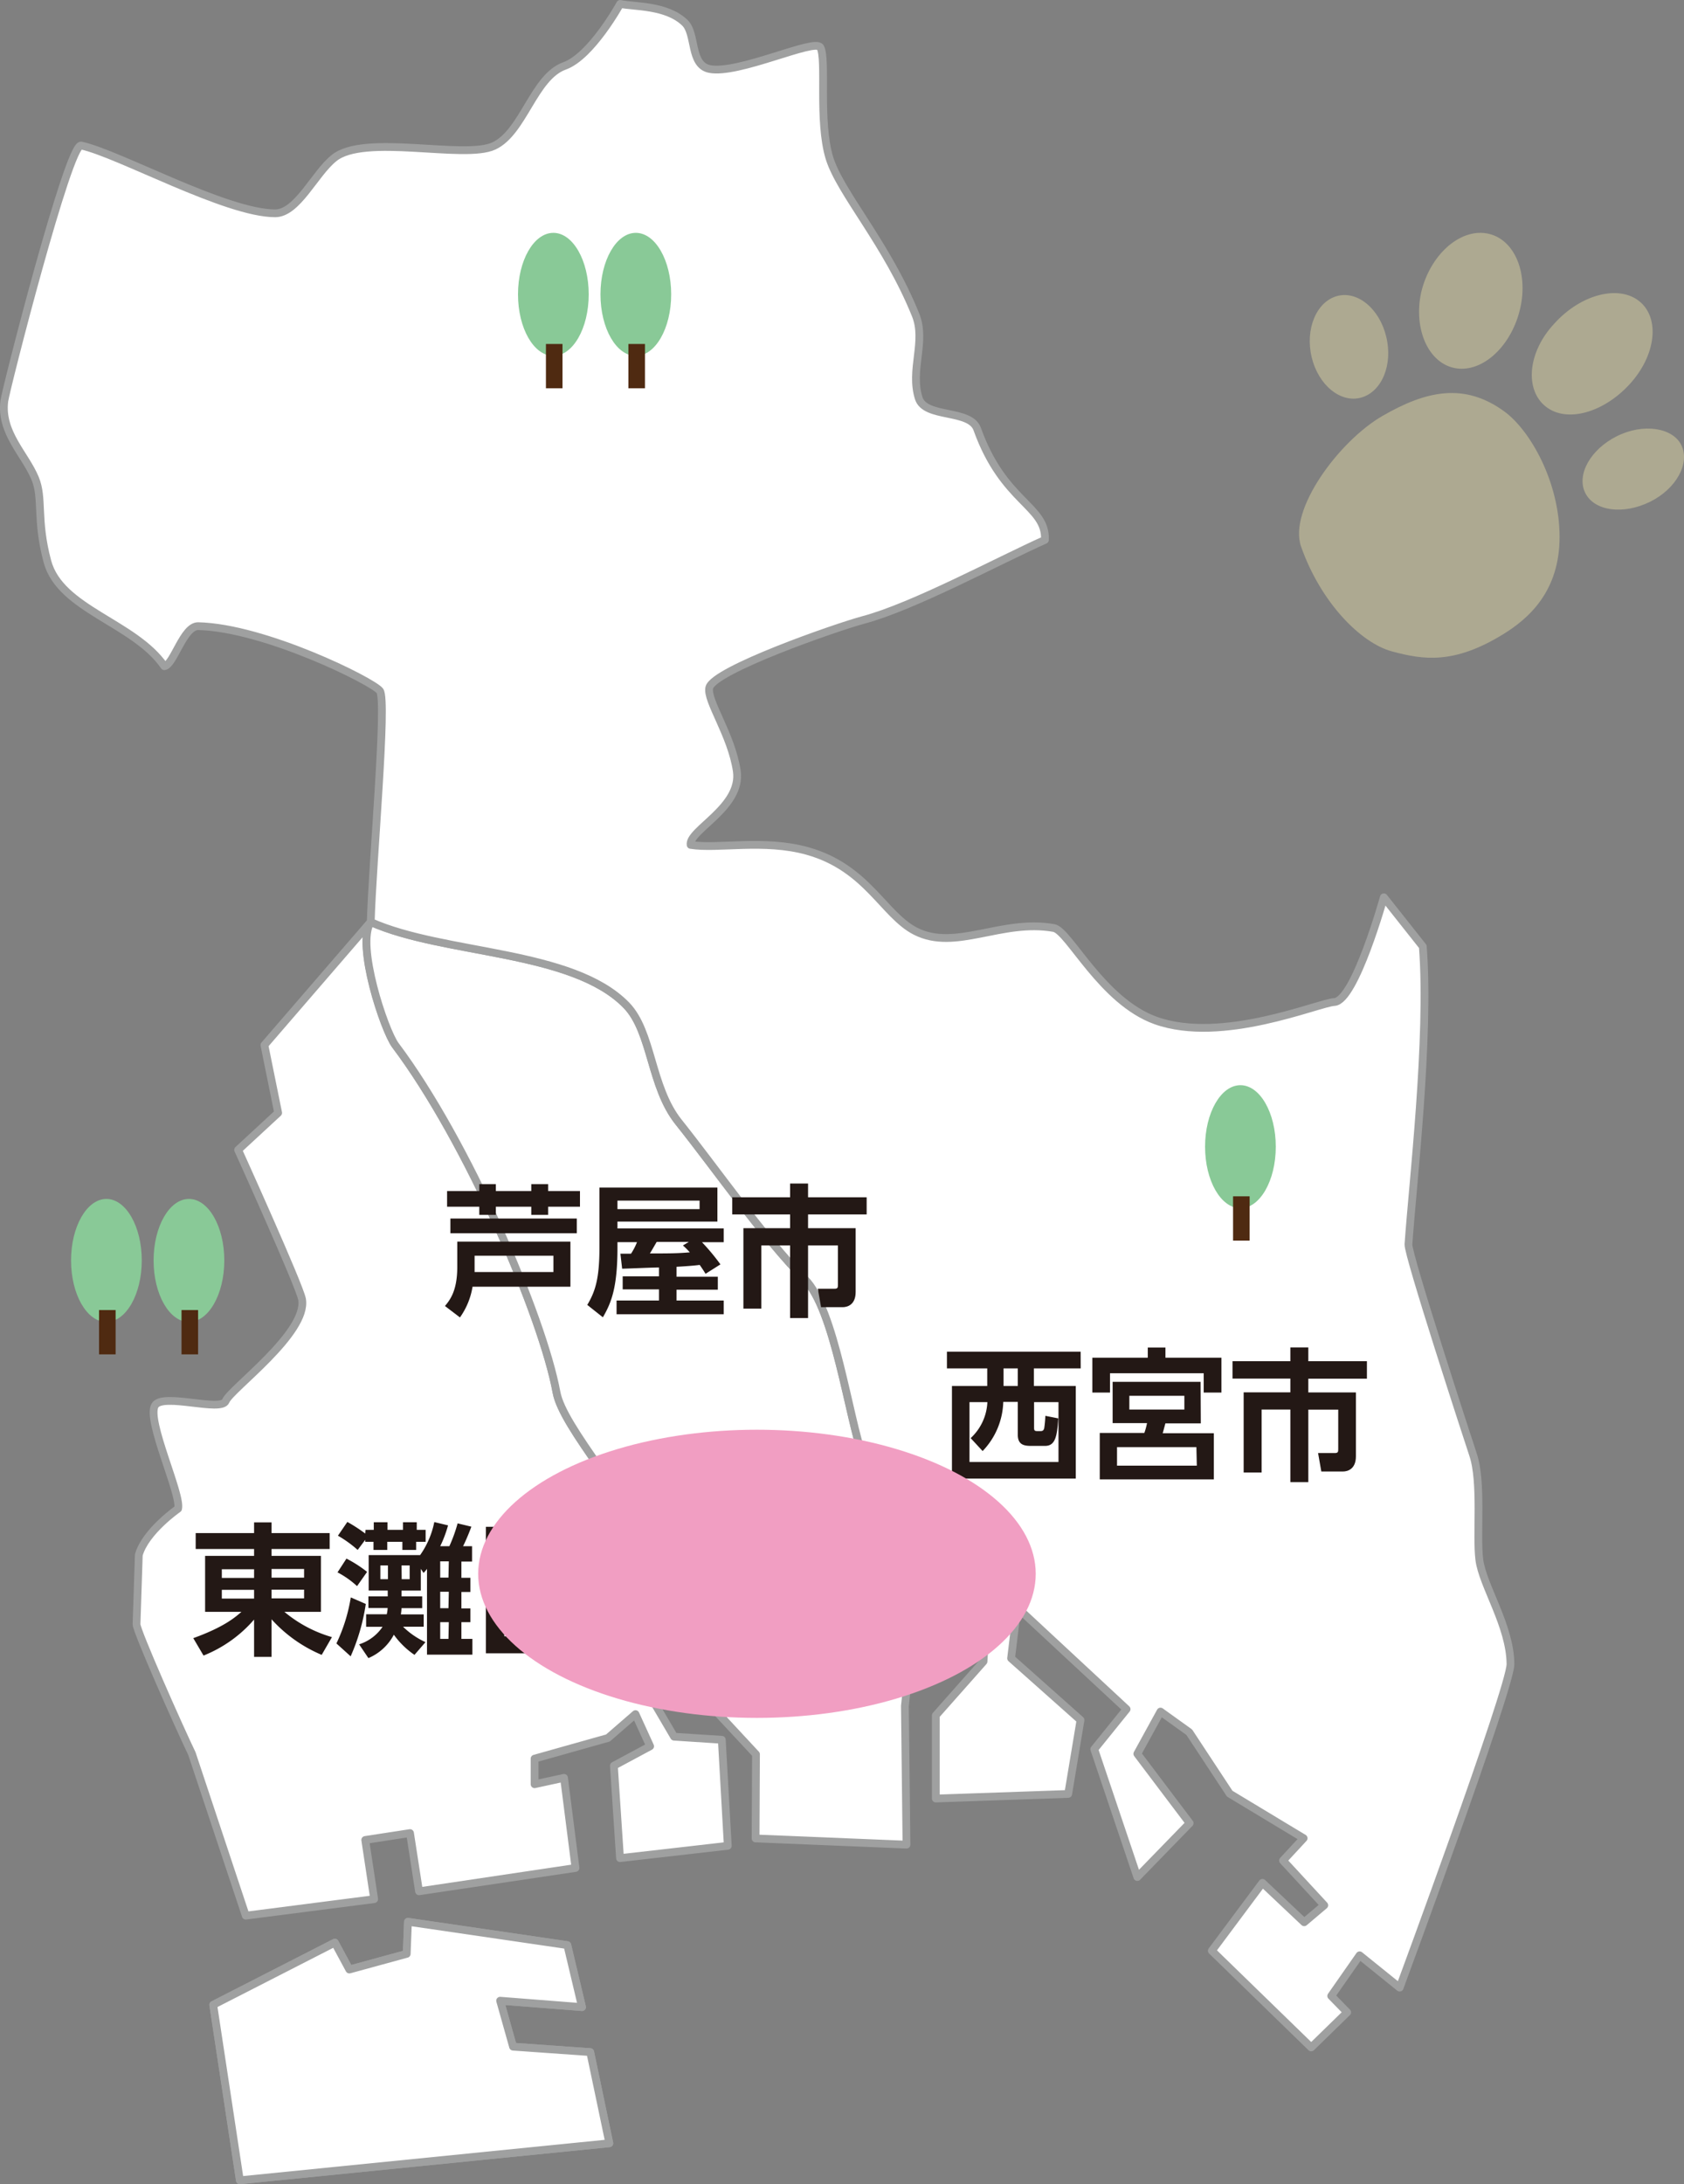
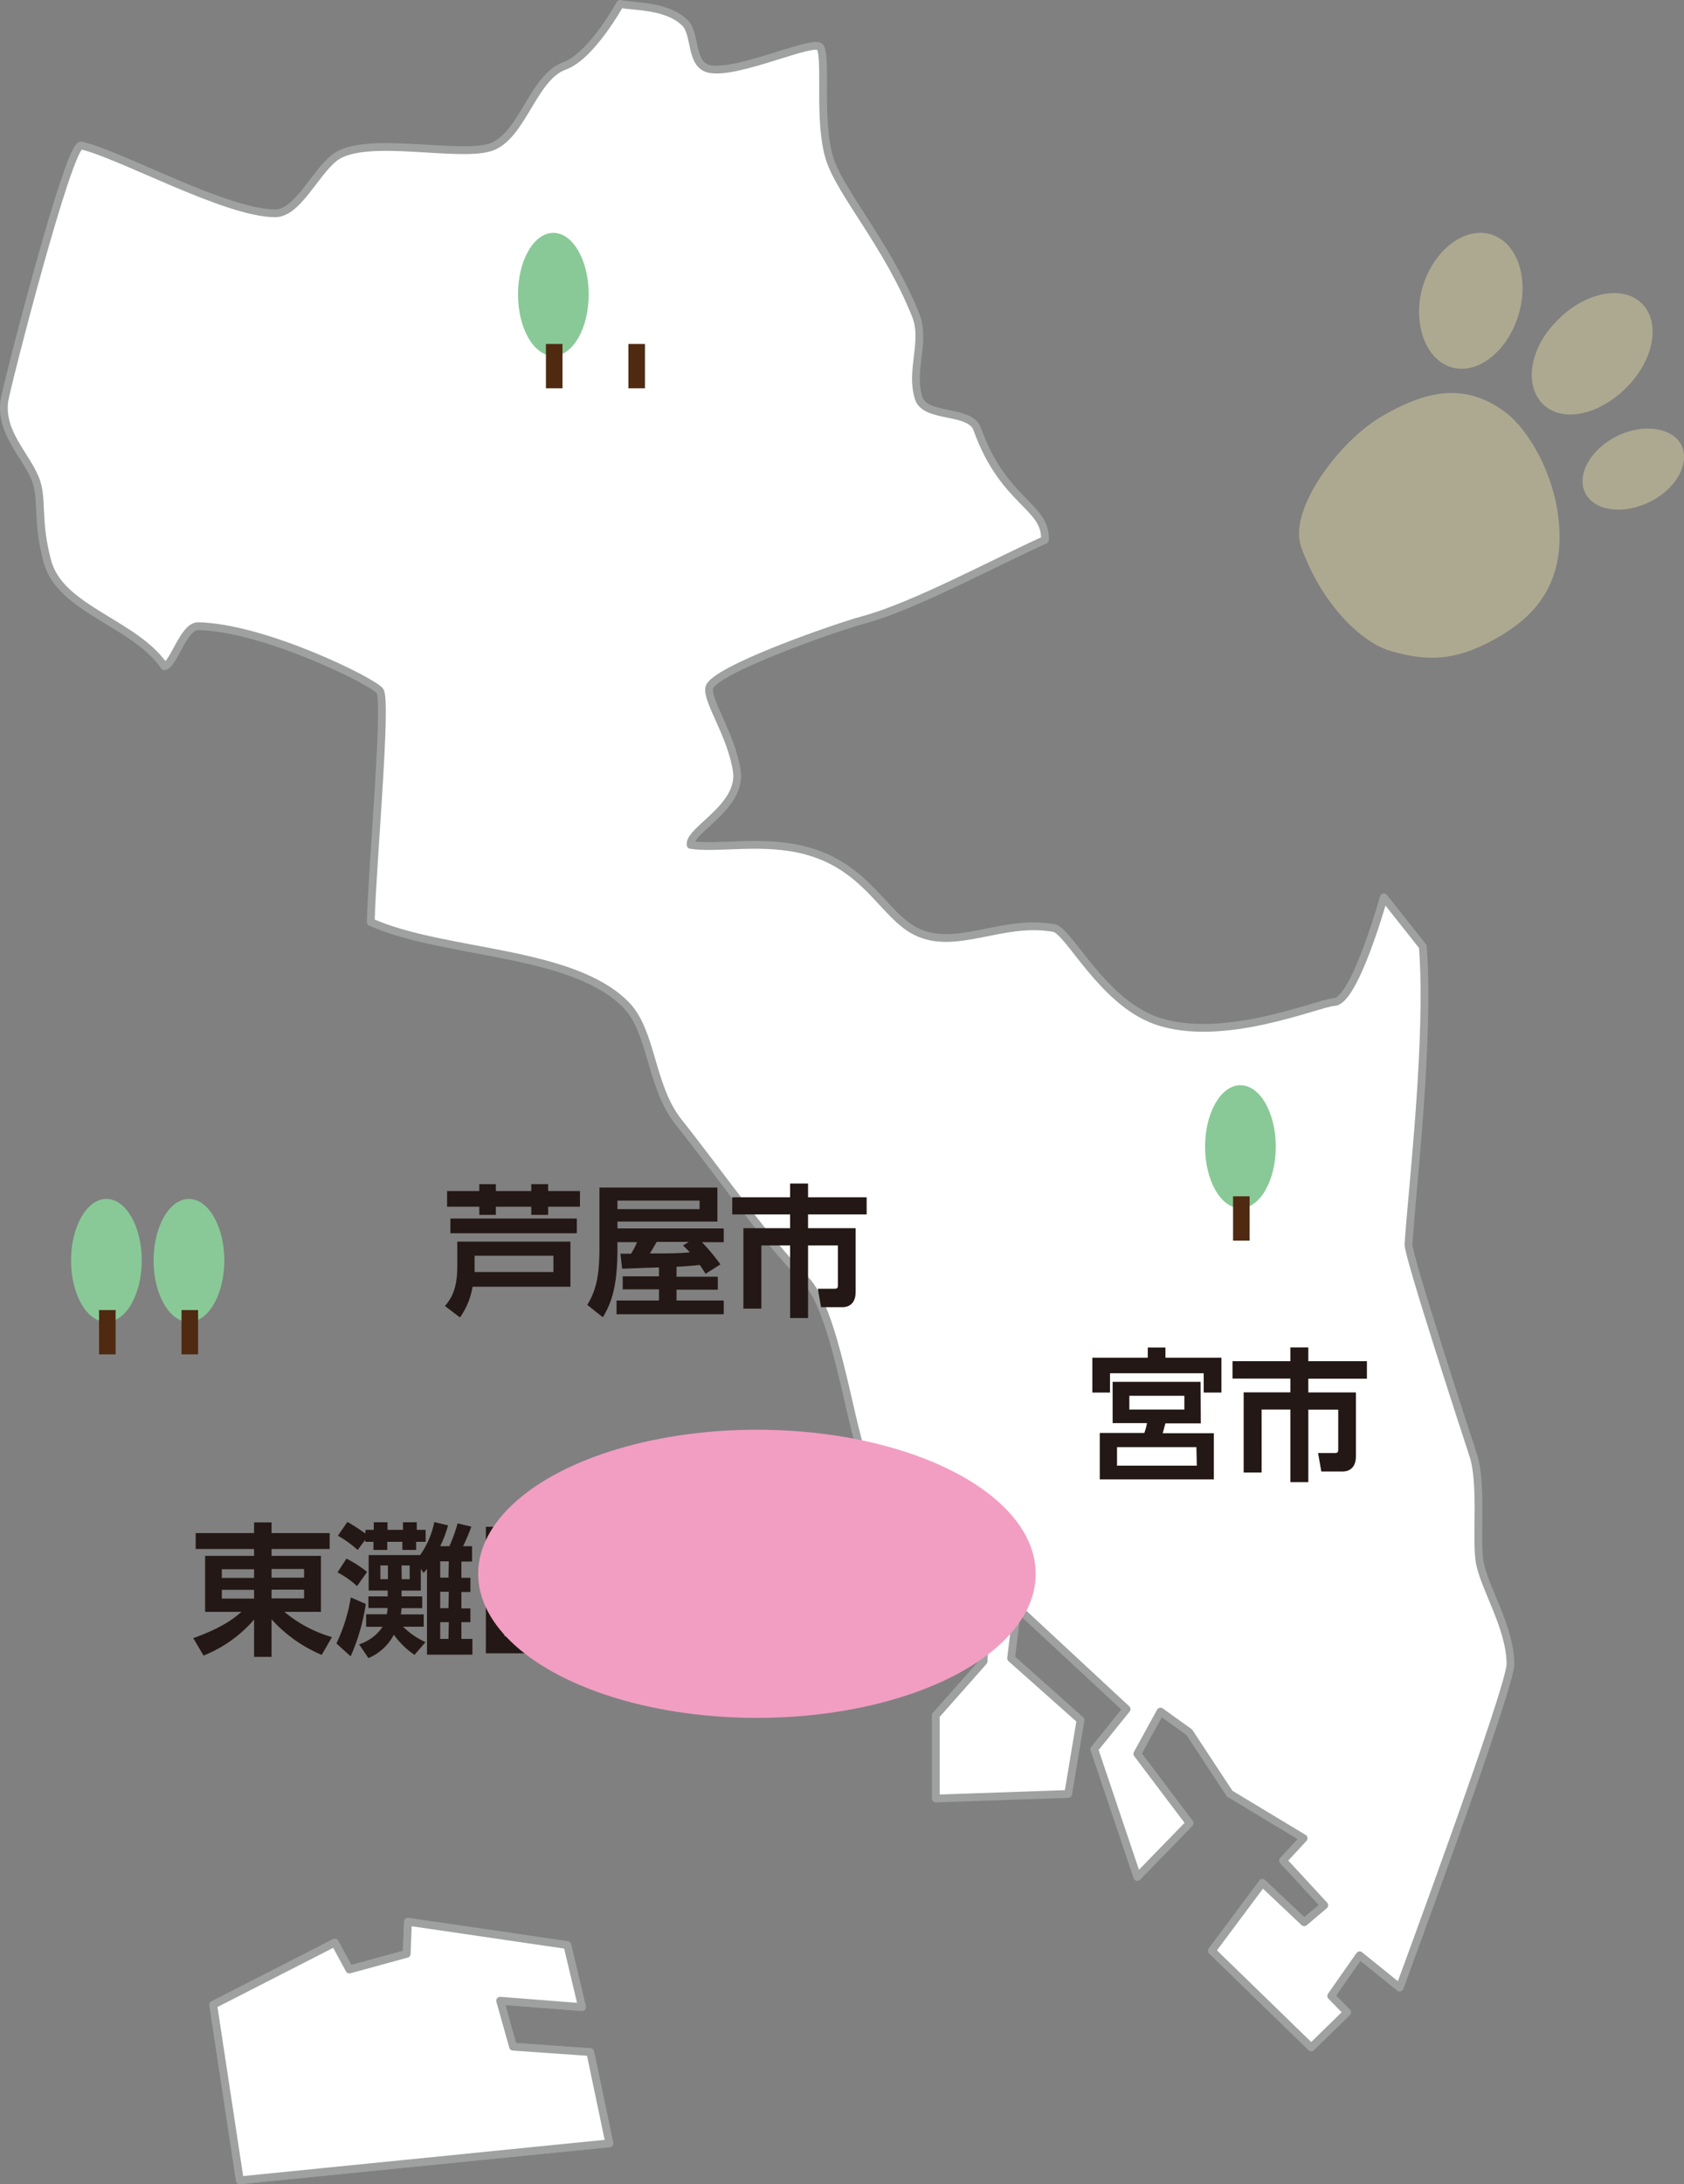
<svg xmlns="http://www.w3.org/2000/svg" viewBox="0 0 244.83 317.42">
  <rect x="0" y="0" width="244.83" height="317.42" fill="#808080" stroke="none" />
  <defs>
    <style>.cls-1{isolation:isolate;}.cls-2{opacity:0.6;}.cls-3{fill:#cbc49c;}.cls-4{fill:#fff;stroke:#9fa0a0;stroke-linecap:round;stroke-linejoin:round;stroke-width:1.13px;}.cls-5{fill:#231815;}.cls-6{fill:#f19ec2;mix-blend-mode:multiply;}.cls-7{fill:#89c997;}.cls-8{fill:#4f2a11;}</style>
  </defs>
  <title>アセット 1</title>
  <g class="cls-1">
    <g id="レイヤー_2" data-name="レイヤー 2">
      <g id="デザイン等">
        <g class="cls-2">
          <path class="cls-3" d="M201,60.44c-6.32,3.65-13.73,13.65-11.84,19,2.85,8.1,8.65,14,13.22,15.23s9,1.9,16.15-2.49c3.7-2.28,8.24-6.23,8.21-14.22s-4.3-15.43-8-18.14C212.91,55.55,207.34,56.78,201,60.44Z" />
-           <path class="cls-3" d="M201.54,48.94c1,4.07-.65,8-3.64,8.84s-6.22-1.79-7.2-5.86.68-8.06,3.67-8.89S200.57,44.87,201.54,48.94Z" />
          <path class="cls-3" d="M226,47c3.82-4.23,9.35-5.66,12.36-3.2s2.39,7.84-1.4,12-9.17,5.72-12.24,3.28S222.08,51.17,226,47Z" />
          <path class="cls-3" d="M230.49,71.67c-1.34-2.63.71-6.34,4.56-8.27s8.16-1.27,9.41,1.32-.72,6.31-4.58,8.21S231.83,74.3,230.49,71.67Z" />
          <path class="cls-3" d="M206.61,42.53c1.26-5.4,5.52-9.27,9.49-8.62s6.15,5.57,4.91,10.94-5.36,9.27-9.29,8.68S205.45,48,206.61,42.53Z" />
        </g>
        <polygon class="cls-4" points="74.59 297.44 72.71 290.76 84.62 291.69 82.48 282.68 59.31 279.29 59.13 283.95 50.79 286.23 48.68 282.32 31 291.36 34.87 316.86 88.59 311.48 85.81 298.23 74.59 297.44" />
        <polygon class="cls-4" points="74.59 297.44 72.71 290.76 84.62 291.69 82.48 282.68 59.31 279.29 59.13 283.95 50.79 286.23 48.68 282.32 31 291.36 34.87 316.86 88.59 311.48 85.81 298.23 74.59 297.44" />
-         <path class="cls-4" d="M104.94,252.84,98,252.39l-2.77-4.72,8,.08c-.72-4.56-1.57-10.6-5.33-17.67-6.63-12.51-16.07-22.66-17-27.75-2-11-12.91-36.49-23.43-50.45-1.62-2.14-5.76-14.64-3.58-17.9l-15.45,17.9,2,9.85-5.82,5.38s8.91,19.66,9.29,21.7c.88,4.88-10.45,13.1-11.08,14.78s-9.18-1.22-10.3.67c-1.27,2.15,3.9,13,3.36,15,0,0-4.75,3.29-5.71,6.72l-.33,10.07c0,1,6.08,14.7,8.05,18.8l7.83,23.55L54.4,276l-1.3-8.6,6.51-1,1.31,8.46,22.75-3.39L82,258.37l-4.28.93v-3.72l10.67-3,4-3.47,2.13,4.67-5.27,2.83.89,13.43,15.67-1.79Z" />
-         <path class="cls-4" d="M117,185.91c-6.08-6.16-12.85-15.94-18.35-22.83-4.13-5.18-3.83-13.12-7.61-17C83.17,138,64.56,138.75,53.9,134c-2.18,3.26,2,15.76,3.58,17.9,10.52,14,21.39,39.43,23.43,50.45.94,5.09,10.38,15.24,17,27.75,3.76,7.07,4.61,13.11,5.33,17.67l6.67,7.18-.06,12.23,21.94.9-.23-20.15,1.57-14.77s-5.2-14.71-7.61-21.27C123.36,206,121.39,190.33,117,185.91Z" />
        <path class="cls-4" d="M215.07,226.65c-.45-3.58.44-11.19-.9-15.22-.77-2.31-9.51-29.09-9.4-30.59.59-8.66,3.11-29.93,2.09-43.28l-5.67-7.16S197,145.46,194,145.62c-2.31.12-16.32,6.16-26,2.68-7.8-2.81-12.59-13-14.77-13.43-7.63-1.36-14.33,3.44-20.15.45-4.63-2.38-7-9.2-15.67-11.64-6.33-1.78-13.08-.25-17-.89-.35-2.12,7.5-5.48,6.71-10.75s-4.42-10.23-4-12.09c.55-2.55,18.4-8.78,22.39-9.85,7.25-1.93,19.5-8.54,26.41-11.64.2-5-6-5.37-9.85-16.11-1.05-2.91-7.57-1.52-8.5-4.48-1.3-4.11,1.1-8.26-.45-12.09C128.94,35.41,122.21,28.13,120.6,23c-1.67-5.41-.38-14.43-1.34-16.12-.77-1.35-12,4-16.12,3.14-2.87-.6-1.9-5.13-3.58-6.72C96.9.74,92.22,1,90.16.57c0,0-4.16,7.58-8.06,9-4.49,1.58-6,9.63-10.29,11.64S52.9,19.36,48.53,23C45.74,25.24,43.23,31,40,31c-7.16,0-22.75-8.68-28.2-9.85C10,20.77.84,56.57.62,58.32.07,62.9,3.64,66,5.1,69.51c1.22,2.92.14,5.94,1.79,12.09,1.89,7,12.61,8.86,17,15.22,1.35-.17,2.78-5.87,4.93-5.82,9.6.21,25.34,8,26.41,9.4S54.14,125.34,53.9,134c10.66,4.77,29.27,4,37.16,12.08,3.78,3.9,3.48,11.84,7.61,17,5.5,6.89,12.27,16.67,18.35,22.83,4.37,4.42,6.34,20.06,8.51,26,2.41,6.56,7.61,21.27,7.61,21.27l10.07,4.48-.22,3.8-6.94,7.84v12.08l19.25-.67,1.79-10.74L147,241l.89-7.38,15.9,14.77-4.7,5.82,6.26,18.58,7.61-7.83-7.61-10.08,3.37-6.14,4.18,3,5.88,8.93,10.75,6.48-3,3.24,6,6.5-2.92,2.47-6.07-5.73-7.36,9.87,14.45,14.05,5.23-5.1-2.32-2.38,4.13-5.91,5.82,4.7s16.09-43.51,16.11-47C219.58,236.32,215.53,230.4,215.07,226.65Z" />
        <path class="cls-5" d="M47.93,225.11H39.48v1h7.18v8.14H41.35a18.94,18.94,0,0,0,6.91,3.67l-1.49,2.58a20.52,20.52,0,0,1-7.29-5.17v5.46H36.94v-5.42a19,19,0,0,1-7.35,5.23l-1.49-2.53c4.55-1.64,6.14-3.08,7-3.82H29.82v-8.14h7.12v-1H28.45V222.8h8.49v-1.55h2.54v1.55h8.45Zm-15.68,4.21h4.69v-1.26H32.25Zm0,3h4.69v-1.27H32.25Zm7.23-4.3v1.26h4.73v-1.26Zm0,3v1.27h4.73v-1.27Z" />
        <path class="cls-5" d="M48.91,238.84A24.45,24.45,0,0,0,51,232.15l2.18.95a29.19,29.19,0,0,1-2.2,7.61Zm3-8.33a13.1,13.1,0,0,0-2.84-2l1.3-2a17.76,17.76,0,0,1,3,1.93Zm1.23-8.18h1.2v-1.1h2v1.1h2.25v-1.1h2v1.1h1.29v1.74H60.5v1.18h-2v-1.18H56.3v1.18h-2v-1.18h-1.2v-.29L52,225.25a17.06,17.06,0,0,0-2.87-2.07l1.37-2a22.62,22.62,0,0,1,2.6,1.69Zm7.12,18.17a11.93,11.93,0,0,1-3-2.93,7.48,7.48,0,0,1-3.7,3.4l-1.35-2a6.49,6.49,0,0,0,3.41-2.55H53.23V234.6h3a5.52,5.52,0,0,0,.13-.91H53.56V232h2.81v-.85H53.6V226h7.48a12.59,12.59,0,0,0,2.06-4.8l2,.48A17.44,17.44,0,0,1,64,224.71h1.33a22,22,0,0,0,1.2-3.32l2,.48c-.44,1.2-1,2.45-1.21,2.84h1.31v2.23H67.08v2.36h1.31v2.06H67.08v2.39h1.31v2H67.08v2.43h1.6v2.29h-6.6V228a4.54,4.54,0,0,1-.5.59l-.4-.59v3.16h-2.8V232h3v1.71h-3a9,9,0,0,1-.1.91h3.32v1.79h-3a11.39,11.39,0,0,0,3.26,2.24Zm-3.86-13h-1.1v2h1.1Zm2,2h1.16v-2H58.38Zm6.85-2.59H64v2.36h1.2Zm0,4.42H64v2.39h1.2Zm0,4.42H64v2.43h1.2Z" />
        <path class="cls-5" d="M89.06,221.89v2.45H73.32V237.8h16.2v2.47H70.64V221.89Zm-2.31,3.86a27.55,27.55,0,0,1-3.07,4.74,39,39,0,0,1,4.76,3.86l-2,2.26a36.6,36.6,0,0,0-4.57-4.13,33.23,33.23,0,0,1-6.37,4.74l-1.66-2.1A22.25,22.25,0,0,0,79.76,231a35.65,35.65,0,0,0-5-2.74l1.37-2.06a60.36,60.36,0,0,1,5.42,2.85,22.66,22.66,0,0,0,2.62-4.32Z" />
-         <path class="cls-5" d="M157.12,198.87h-6.81v2.55h6.09v13.46h-18V201.42h5.13v-2.55h-5.86v-2.43h19.44Zm-16,10.13a7.56,7.56,0,0,0,2.43-5.23h-2.6v8.7h12.94v-8.7h-3.55v3.59c0,.46,0,.62.46.62h.48c.26,0,.45-.06.54-.45a16.54,16.54,0,0,0,.16-1.77l1.87.37c-.15,2.73-.48,4-1.91,4h-2.1c-1.08,0-1.87-.25-1.87-1.64v-4.75h-2.11a10.71,10.71,0,0,1-3,7.14Zm6.85-10.13h-2.07v2.55h2.07Z" />
        <path class="cls-5" d="M175,202.38v-2.81H161.38v2.81h-2.57v-5.07h8.06v-1.48h2.57v1.48h8.14v5.07Zm-.42,4.48h-5.15c-.06.23-.33,1.23-.39,1.43h7.43V215H159.89v-6.75h6.48a9.4,9.4,0,0,0,.39-1.43h-5v-6h12.79Zm-.64,3.45H162.4V213H174Zm-1.75-7.46h-8v2h8Z" />
        <path class="cls-5" d="M198.73,200.36h-8.52v2h6.92v9.29c0,1.89-1.25,2.2-1.87,2.2H192.1l-.47-2.68h2.45c.45,0,.48-.19.48-.56v-5.75h-4.35V215.4H187.6V204.85h-4.18V214h-2.61V202.35h6.79v-2h-8.41v-2.53h8.41v-2h2.61v2h8.52Z" />
        <path class="cls-5" d="M82.93,187H68.7a10.58,10.58,0,0,1-1.83,4.46l-2.18-1.66c.69-.83,1.79-2.16,1.79-5.65v-3.71H82.93ZM69.68,173.09v-1h2.41v1h5.15v-1h2.45v1h4.63v2.28H79.69v1.18H77.24v-1.18H72.09v1.18H69.68v-1.18H65v-2.28Zm14.18,4v2.14H65.48v-2.14ZM69,182.49v2.37H80.46v-2.37Z" />
        <path class="cls-5" d="M95.81,184.2c-.77,0-4.51.16-5.36.18l-.25-2.18h1.54a9,9,0,0,0,.87-1.68H89.77v.83c0,5.78-.9,8-2.12,10.09l-2.27-1.8c1.17-1.95,1.77-3.84,1.77-8.31v-8.74H104.3v4.94H89.77v1h15.45v2h-3.16a31.33,31.33,0,0,1,2.68,3.22l-2.16,1.37c-.29-.46-.31-.5-.85-1.29-1,.13-2.6.23-3.37.27v1.44h6v1.89h-6V189h6.86v2H89.64v-2h6.17v-1.62H90.53v-1.89h5.28Zm5.9-9.72H89.77v1.24h11.94Zm-1.56,6H95.48c-.17.27-.83,1.45-1,1.68,2.72,0,4,0,5.81-.16a11.29,11.29,0,0,0-1-1Z" />
        <path class="cls-5" d="M126,176.49h-8.52v2h6.92v9.28c0,1.89-1.25,2.2-1.87,2.2h-3.16l-.47-2.68h2.45c.45,0,.47-.19.47-.56V181h-4.34v10.55h-2.61V181h-4.18v9.18h-2.61V178.49h6.79v-2h-8.41V174h8.41v-2h2.61v2H126Z" />
        <ellipse class="cls-6" cx="110.05" cy="228.72" rx="40.53" ry="20.94" />
-         <ellipse class="cls-7" cx="92.44" cy="42.78" rx="5.14" ry="8.94" />
        <rect class="cls-8" x="91.36" y="49.99" width="2.41" height="6.44" />
        <ellipse class="cls-7" cx="80.45" cy="42.78" rx="5.14" ry="8.94" />
        <rect class="cls-8" x="79.37" y="49.99" width="2.41" height="6.44" />
        <ellipse class="cls-7" cx="27.47" cy="183.18" rx="5.14" ry="8.94" />
        <rect class="cls-8" x="26.39" y="190.39" width="2.41" height="6.44" />
        <ellipse class="cls-7" cx="15.47" cy="183.18" rx="5.14" ry="8.94" />
        <rect class="cls-8" x="14.4" y="190.39" width="2.41" height="6.44" />
        <ellipse class="cls-7" cx="180.34" cy="166.65" rx="5.14" ry="8.94" />
        <rect class="cls-8" x="179.27" y="173.86" width="2.41" height="6.44" />
      </g>
    </g>
  </g>
</svg>